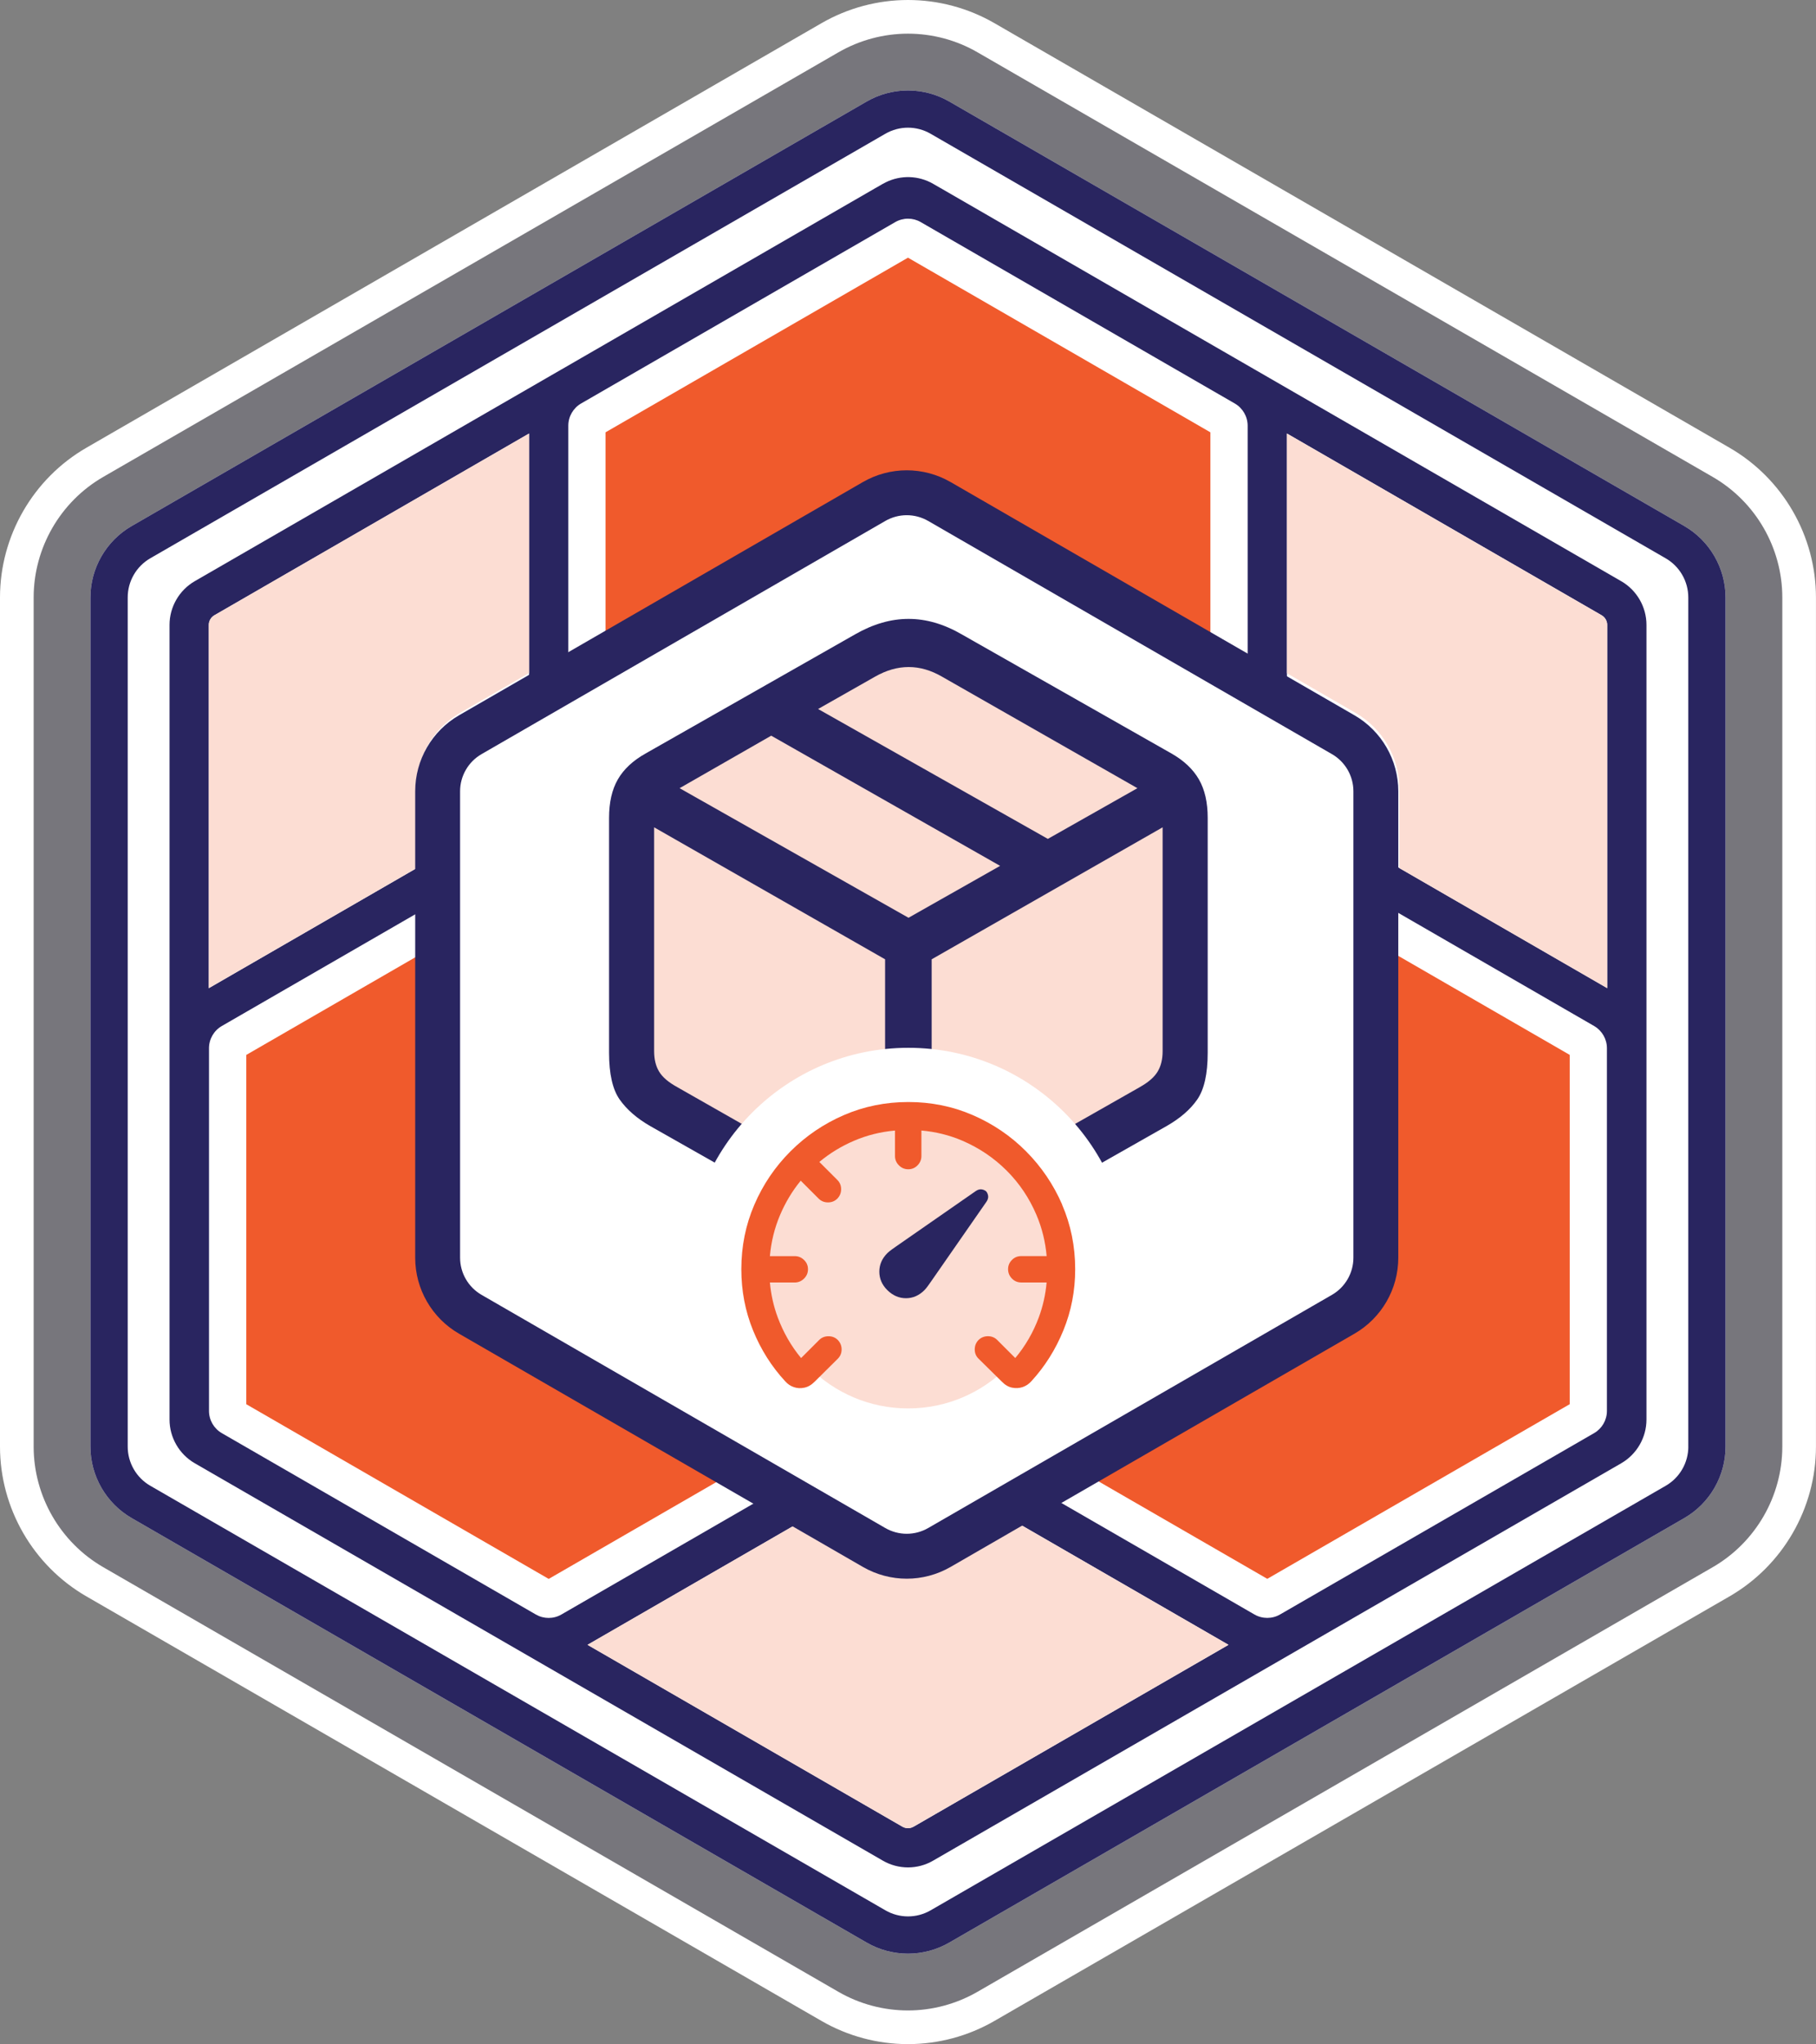
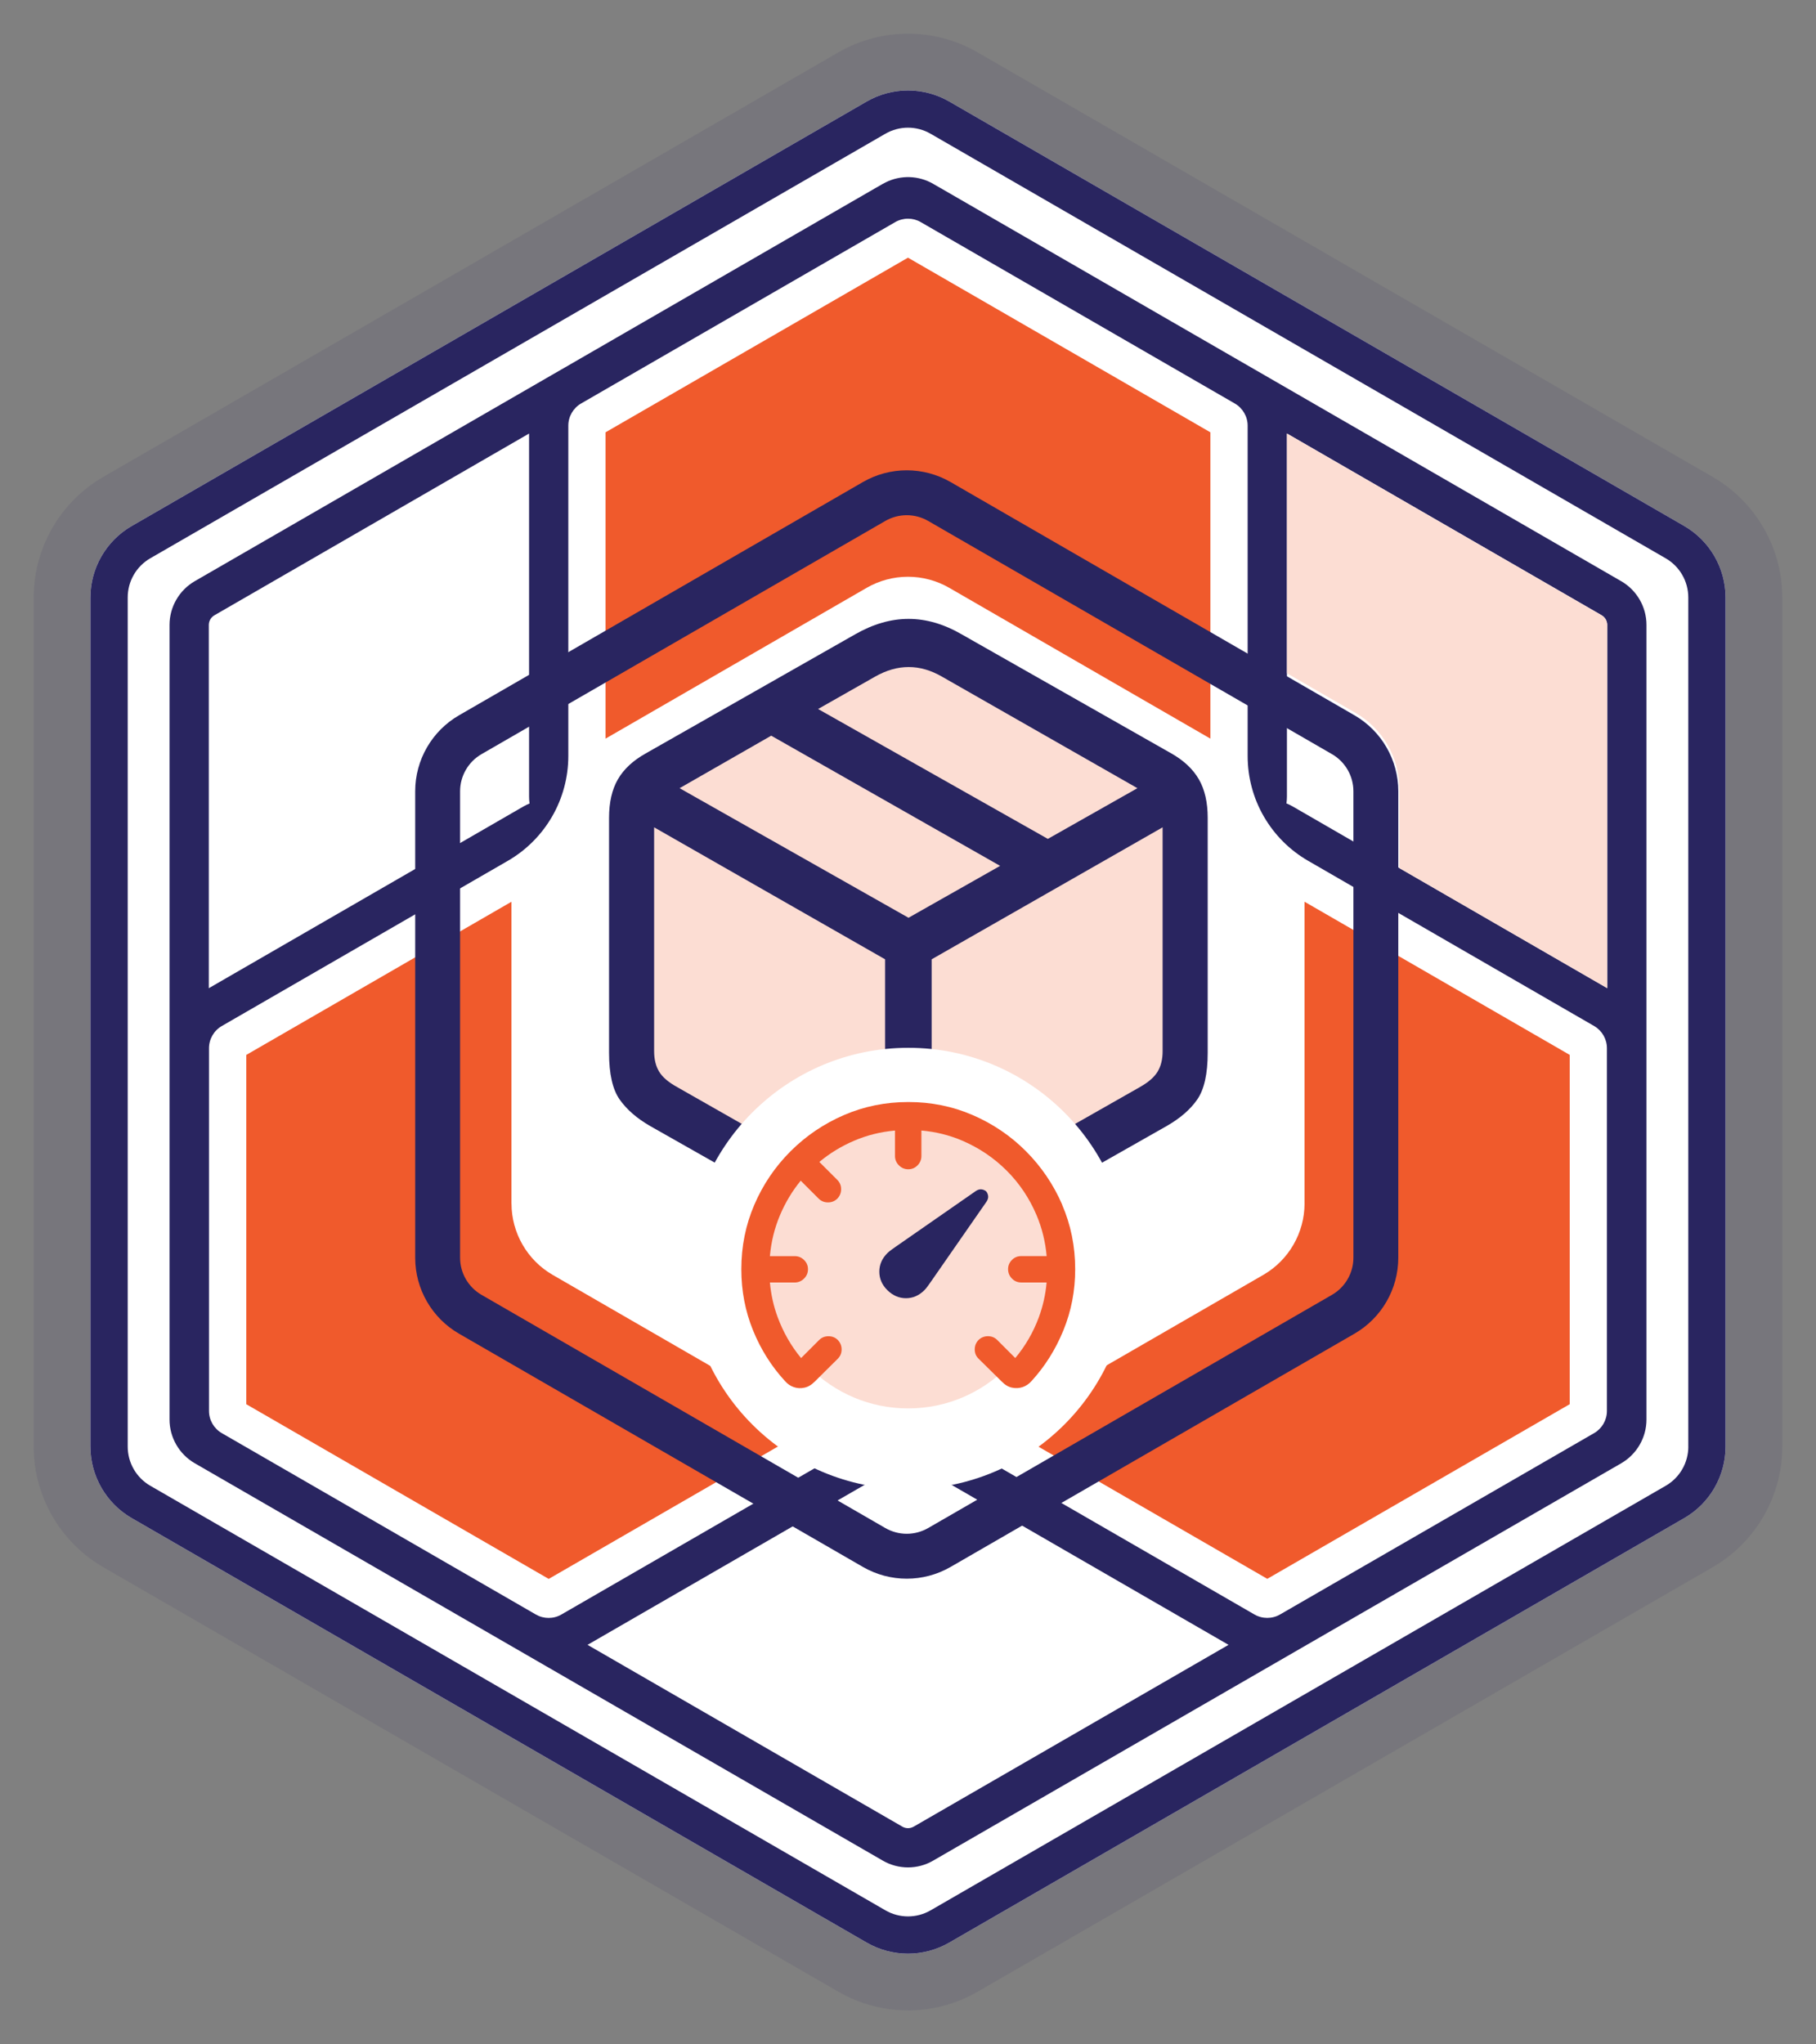
<svg xmlns="http://www.w3.org/2000/svg" id="Layer_2" data-name="Layer 2" viewBox="0 0 485.45 546.25">
  <rect x="0" y="0" width="485.45" height="546.25" fill="#808080" stroke="none" />
  <defs>
    <style>
      .cls-1 {
        fill: #fff;
      }

      .cls-2 {
        opacity: .1;
      }

      .cls-2, .cls-3 {
        fill: #292560;
      }

      .cls-4 {
        fill: #f05a2c;
      }

      .cls-5 {
        fill: #fcddd3;
      }
    </style>
  </defs>
  <g id="Layer_1-2" data-name="Layer 1">
-     <path class="cls-1" d="M242.72,9c6.52,0,12.96,1.72,18.6,4.99l196.51,113.46c11.48,6.62,18.61,18.97,18.61,32.22v226.92c0,13.25-7.13,25.6-18.61,32.22l-196.52,113.46c-5.65,3.26-12.08,4.99-18.6,4.99s-12.96-1.72-18.61-4.99L27.61,418.81c-11.48-6.63-18.61-18.97-18.61-32.22v-226.92c0-13.25,7.13-25.6,18.6-32.22L224.12,13.99c5.65-3.26,12.08-4.99,18.6-4.99M242.72,0c-8.1,0-16.09,2.14-23.11,6.19L23.1,119.65C8.85,127.88,0,143.21,0,159.67v226.92c0,16.45,8.85,31.79,23.1,40.02l196.51,113.46c7.01,4.05,15,6.19,23.11,6.19s16.09-2.14,23.1-6.19l196.51-113.46c14.25-8.23,23.11-23.56,23.11-40.02v-226.92c0-16.46-8.85-31.79-23.11-40.02L265.83,6.19c-7.01-4.05-15-6.19-23.1-6.19h0Z" />
    <path class="cls-2" d="M242.72,537.25c-6.52,0-12.96-1.72-18.61-4.99L27.61,418.81c-11.48-6.63-18.61-18.97-18.61-32.22v-226.92c0-13.25,7.13-25.6,18.6-32.22L224.12,13.99c5.65-3.26,12.08-4.99,18.6-4.99s12.96,1.72,18.6,4.99l196.51,113.46c11.48,6.62,18.61,18.97,18.61,32.22v226.92c0,13.25-7.13,25.6-18.61,32.22l-196.52,113.46c-5.65,3.26-12.08,4.99-18.6,4.99Z" />
    <path class="cls-1" d="M450.26,140.58L253.74,27.12c-3.35-1.93-7.16-2.95-11.02-2.95s-7.67,1.02-11.02,2.95L35.19,140.58c-6.8,3.92-11.02,11.24-11.02,19.09v226.92c0,7.85,4.22,15.16,11.02,19.09l196.51,113.46c3.35,1.93,7.16,2.95,11.02,2.95s7.67-1.02,11.02-2.95l196.51-113.46c6.8-3.92,11.02-11.24,11.02-19.09v-226.92c0-7.85-4.22-15.16-11.02-19.09Z" />
    <path class="cls-4" d="M136.72,321.6v-80.62l-70.88,40.93v93.35l80.84,46.68,70.89-40.93-69.82-40.31c-6.8-3.92-11.02-11.24-11.02-19.09Z" />
    <path class="cls-4" d="M348.73,321.6c0,7.85-4.22,15.16-11.02,19.09l-69.82,40.31,70.88,40.92,80.84-46.67v-93.35l-70.89-40.93v80.62Z" />
    <path class="cls-3" d="M433.4,155.33l-96.15-55.52s0,0,0,0l-7.09-4.09-17-9.81-61.77-35.67s-.1-.05-.15-.08l-1.73-1s0,0,0,0l-.03-.02c-3.91-2.27-8.7-2.41-12.72-.41-.28.14-.55.28-.82.43l-1.73,1s-.1.05-.15.08l-83.97,48.49s0,0-.01,0l-1.87,1.08s0,0,0,0l-96.16,55.51c-4.15,2.41-6.73,6.88-6.73,11.67v212.37c0,4.79,2.58,9.26,6.74,11.67l183.92,106.19c2.08,1.21,4.42,1.82,6.75,1.82s4.66-.61,6.73-1.82l183.94-106.19c4.15-2.41,6.73-6.88,6.73-11.67v-212.37c0-4.79-2.58-9.26-6.74-11.67ZM55.82,167.01c0-1.06.57-2.05,1.49-2.58l84.12-48.57v97.02c0,.62.04,1.23.13,1.84-.57.23-1.12.5-1.66.81l-84.08,48.55v-97.06ZM244.2,488.16c-.92.53-2.05.52-2.96,0l-84.18-48.6,84.15-48.58c.54-.31,1.04-.66,1.53-1.03.48.37.99.72,1.53,1.03l84.14,48.58-84.19,48.6ZM337.85,218.2c2.84,4.92,6.92,9,11.84,11.84l76.54,44.2c2.05,1.23,3.33,3.47,3.33,5.87v96.95c0,2.43-1.31,4.7-3.42,5.92l-83.97,48.47c-1.05.61-2.23.91-3.41.91s-2.36-.3-3.42-.91l-76.45-44.14c-4.92-2.84-10.5-4.33-16.18-4.33h0c-5.68,0-11.26,1.49-16.18,4.33l-76.45,44.14c-1.06.62-2.24.92-3.42.92s-2.34-.3-3.39-.9l-83.98-48.49c-2.11-1.22-3.42-3.49-3.42-5.92v-96.95c0-2.43,1.31-4.7,3.42-5.92l76.45-44.14c4.92-2.84,9.01-6.93,11.85-11.85h0c2.84-4.92,4.33-10.49,4.33-16.17v-88.29c0-2.43,1.31-4.69,3.41-5.91l24.6-14.2,59.37-34.27c1.06-.61,2.24-.92,3.42-.92s2.32.29,3.35.88l84.03,48.52c2.1,1.22,3.42,3.49,3.42,5.92v88.28c0,5.68,1.49,11.26,4.33,16.17h0ZM429.63,264.06l-84.09-48.56c-.53-.31-1.08-.57-1.65-.8.08-.6.13-1.22.13-1.84v-97.01l84.11,48.56c.92.53,1.5,1.53,1.5,2.58v97.06Z" />
    <path class="cls-4" d="M242.72,154.13c3.86,0,7.67,1.02,11.02,2.95l69.82,40.31v-81.86l-80.84-46.67-57.82,33.38-23.03,13.29v81.86l69.82-40.31c3.35-1.93,7.16-2.95,11.02-2.95Z" />
    <path class="cls-3" d="M450.26,140.58L253.74,27.12c-3.35-1.93-7.16-2.95-11.02-2.95s-7.67,1.02-11.02,2.95L35.19,140.58c-6.8,3.92-11.02,11.24-11.02,19.09v226.92c0,7.85,4.22,15.16,11.02,19.09l196.51,113.46c3.35,1.93,7.16,2.95,11.02,2.95s7.67-1.02,11.02-2.95l196.51-113.46c6.8-3.92,11.02-11.24,11.02-19.09v-226.92c0-7.85-4.22-15.16-11.02-19.09ZM451.32,386.58c0,4.32-2.3,8.31-6.04,10.47l-196.51,113.46c-1.87,1.08-3.96,1.62-6.04,1.62s-4.17-.54-6.04-1.62l-196.51-113.46c-3.74-2.16-6.04-6.15-6.04-10.47v-226.92c0-4.32,2.3-8.31,6.04-10.47L236.68,35.74c1.87-1.08,3.96-1.62,6.04-1.62s4.17.54,6.04,1.62l196.51,113.46c3.74,2.16,6.04,6.15,6.04,10.47v226.92Z" />
    <g>
-       <path class="cls-5" d="M111.28,210.8c0-2.46.39-4.86,1.12-7.13.51-1.6,1.18-3.14,2.02-4.59.25-.44.52-.87.8-1.29,1.25-1.87,2.78-3.56,4.54-5.02,1.01-.84,2.08-1.6,3.24-2.27l18.42-10.64v-64.01l-84.12,48.57c-.91.53-1.49,1.53-1.49,2.58v97.06l55.46-32.02v-21.24Z" />
-       <path class="cls-5" d="M254.4,418.1c-.91.52-1.84.98-2.79,1.37-.48.2-.96.38-1.44.54-2.43.82-4.96,1.23-7.49,1.23-4.05,0-8.09-1.05-11.72-3.14l-18.37-10.61-55.54,32.06,84.18,48.6c.91.52,2.04.53,2.96,0l84.19-48.6-55.58-32.09-18.41,10.63Z" />
      <path class="cls-5" d="M428.13,164.42l-84.11-48.56v64.06l18.34,10.59c7.25,4.19,11.72,11.93,11.72,20.3v21.18l55.55,32.08v-97.06c0-1.06-.57-2.05-1.5-2.58Z" />
    </g>
    <g>
-       <path class="cls-1" d="M242.39,415.88c-3.06,0-6.07-.81-8.72-2.34l-107.96-62.33c-5.38-3.11-8.72-8.89-8.72-15.1v-124.66c0-6.21,3.34-12,8.72-15.1l107.96-62.33c2.65-1.53,5.66-2.34,8.72-2.34s6.07.81,8.72,2.34l107.96,62.33c5.38,3.11,8.72,8.89,8.72,15.1v124.66c0,6.21-3.34,12-8.72,15.1l-107.96,62.33c-2.65,1.53-5.66,2.34-8.72,2.34Z" />
      <path class="cls-3" d="M242.39,137.68c2.01,0,3.98.53,5.72,1.53l107.96,62.33c3.53,2.04,5.72,5.83,5.72,9.91v124.66c0,4.07-2.19,7.87-5.72,9.91l-107.96,62.33c-1.74,1-3.72,1.53-5.72,1.53s-3.98-.53-5.72-1.53l-107.96-62.33c-3.53-2.04-5.72-5.83-5.72-9.91v-124.66c0-4.07,2.19-7.87,5.72-9.91l107.96-62.33c1.74-1,3.72-1.53,5.72-1.53M242.39,125.68c-4.05,0-8.09,1.05-11.72,3.14l-107.96,62.33c-7.25,4.19-11.72,11.93-11.72,20.3v124.66c0,8.38,4.47,16.11,11.72,20.3l107.96,62.33c3.63,2.09,7.67,3.14,11.72,3.14s8.09-1.05,11.72-3.14l107.96-62.33c7.25-4.19,11.72-11.93,11.72-20.3v-124.66c0-8.38-4.47-16.11-11.72-20.3l-107.96-62.33c-3.63-2.09-7.67-3.14-11.72-3.14h0Z" />
    </g>
    <g>
      <polygon class="cls-5" points="170.52 280.57 169.96 213.37 241.11 171.02 312.27 211.68 315.65 291.3 245.07 326.88 175.61 295.82 170.52 280.57" />
      <path class="cls-3" d="M173.9,300.98c-3.59-2.06-6.34-4.44-8.24-7.13-1.9-2.69-2.85-6.87-2.85-12.52v-62.77c0-4.12.78-7.54,2.34-10.26,1.56-2.72,4.03-5.03,7.41-6.93l56.04-31.86c4.81-2.75,9.56-4.12,14.27-4.12s9.43,1.37,14.19,4.12l56.11,31.86c3.33,1.9,5.77,4.21,7.33,6.93,1.56,2.72,2.34,6.14,2.34,10.26v62.77c0,5.65-.94,9.83-2.81,12.52-1.88,2.7-4.64,5.07-8.28,7.13l-62.3,35.35c-2.27,1.27-4.48,1.9-6.62,1.9s-4.32-.63-6.54-1.9l-62.38-35.35ZM181.04,290.52l55.56,31.62v-65.78l-61.74-35.27v59.84c0,2.17.45,3.99,1.35,5.47.9,1.48,2.51,2.85,4.84,4.12ZM242.86,245.26l24.49-13.87-61.19-34.79-24.49,14.03,61.19,34.63ZM280.11,224.18l23.94-13.55-52.23-29.8c-5.92-3.43-11.89-3.43-17.91,0l-15.22,8.64,61.42,34.71ZM304.68,290.52c2.27-1.27,3.86-2.64,4.76-4.12.9-1.48,1.35-3.3,1.35-5.47v-59.84l-61.74,35.27v65.78l55.64-31.62Z" />
      <g>
        <circle class="cls-1" cx="242.82" cy="338.99" r="58.98" />
        <g>
          <circle class="cls-5" cx="242.76" cy="339.05" r="37.33" />
          <g>
            <path class="cls-3" d="M264.15,319.62c-.06-.48-.24-.9-.53-1.25-.35-.29-.77-.47-1.25-.53s-.99.09-1.51.44l-21.24,14.76c-.35.23-.77.53-1.27.9-.5.37-.88.68-1.14.94-1.43,1.43-2.15,3.08-2.15,4.95s.71,3.52,2.15,4.95c1.46,1.43,3.12,2.15,4.97,2.15s3.5-.72,4.93-2.15c.26-.26.58-.64.94-1.14.37-.5.66-.92.9-1.27l14.76-21.24c.35-.53.5-1.03.44-1.51Z" />
            <path class="cls-4" d="M283.95,321.94c-2.34-5.39-5.56-10.14-9.66-14.26-4.1-4.12-8.85-7.34-14.24-9.68-5.39-2.34-11.13-3.5-17.24-3.5s-11.85,1.17-17.24,3.5c-5.39,2.34-10.14,5.56-14.26,9.68-4.12,4.12-7.34,8.87-9.66,14.26-2.32,5.39-3.48,11.13-3.48,17.24,0,5.75,1.04,11.2,3.13,16.34,2.09,5.14,4.96,9.68,8.61,13.62.64.73,1.41,1.25,2.3,1.55.89.31,1.83.36,2.8.15.98-.2,1.91-.74,2.78-1.62l6.18-6.13c.67-.67,1.01-1.5,1.01-2.47s-.34-1.82-1.01-2.52c-.67-.67-1.5-1.01-2.5-1.01s-1.83.34-2.5,1.01l-4.82,4.82c-2.66-3.21-4.74-6.83-6.24-10.86-1.11-2.97-1.8-6.08-2.1-9.33h6.63c.96,0,1.79-.35,2.5-1.05s1.05-1.53,1.05-2.5-.35-1.79-1.05-2.47c-.7-.69-1.53-1.03-2.5-1.03h-6.63c.34-3.84,1.24-7.5,2.71-10.97,1.43-3.37,3.27-6.44,5.53-9.19l4.79,4.79c.67.67,1.5,1.01,2.5,1.01s1.82-.34,2.5-1.01c.67-.7,1.01-1.54,1.01-2.52s-.34-1.8-1.01-2.47l-4.81-4.81c2.77-2.31,5.86-4.2,9.27-5.66,3.45-1.48,7.1-2.39,10.95-2.73v6.8c0,.96.35,1.8,1.05,2.5s1.53,1.05,2.5,1.05,1.79-.35,2.48-1.05c.68-.7,1.03-1.53,1.03-2.5v-6.81c3.86.34,7.52,1.25,10.97,2.73,4.48,1.93,8.42,4.59,11.83,7.99,3.4,3.4,6.06,7.36,7.97,11.87,1.47,3.47,2.37,7.13,2.71,10.97h-6.81c-.96,0-1.79.34-2.47,1.03-.69.69-1.03,1.51-1.03,2.47s.34,1.8,1.03,2.5c.68.7,1.51,1.05,2.47,1.05h6.8c-.29,3.25-.99,6.36-2.09,9.33-1.5,4.03-3.6,7.65-6.29,10.86l-4.82-4.82c-.67-.67-1.5-1.01-2.48-1.01s-1.82.34-2.52,1.01c-.67.7-1.01,1.54-1.01,2.52s.33,1.8,1.01,2.47l6.22,6.13c.85.88,1.76,1.42,2.74,1.62.98.2,1.92.15,2.83-.15.9-.31,1.68-.83,2.32-1.55,3.62-3.94,6.48-8.48,8.58-13.62,2.1-5.14,3.15-10.58,3.15-16.34,0-6.1-1.17-11.85-3.5-17.24Z" />
          </g>
        </g>
      </g>
    </g>
  </g>
</svg>